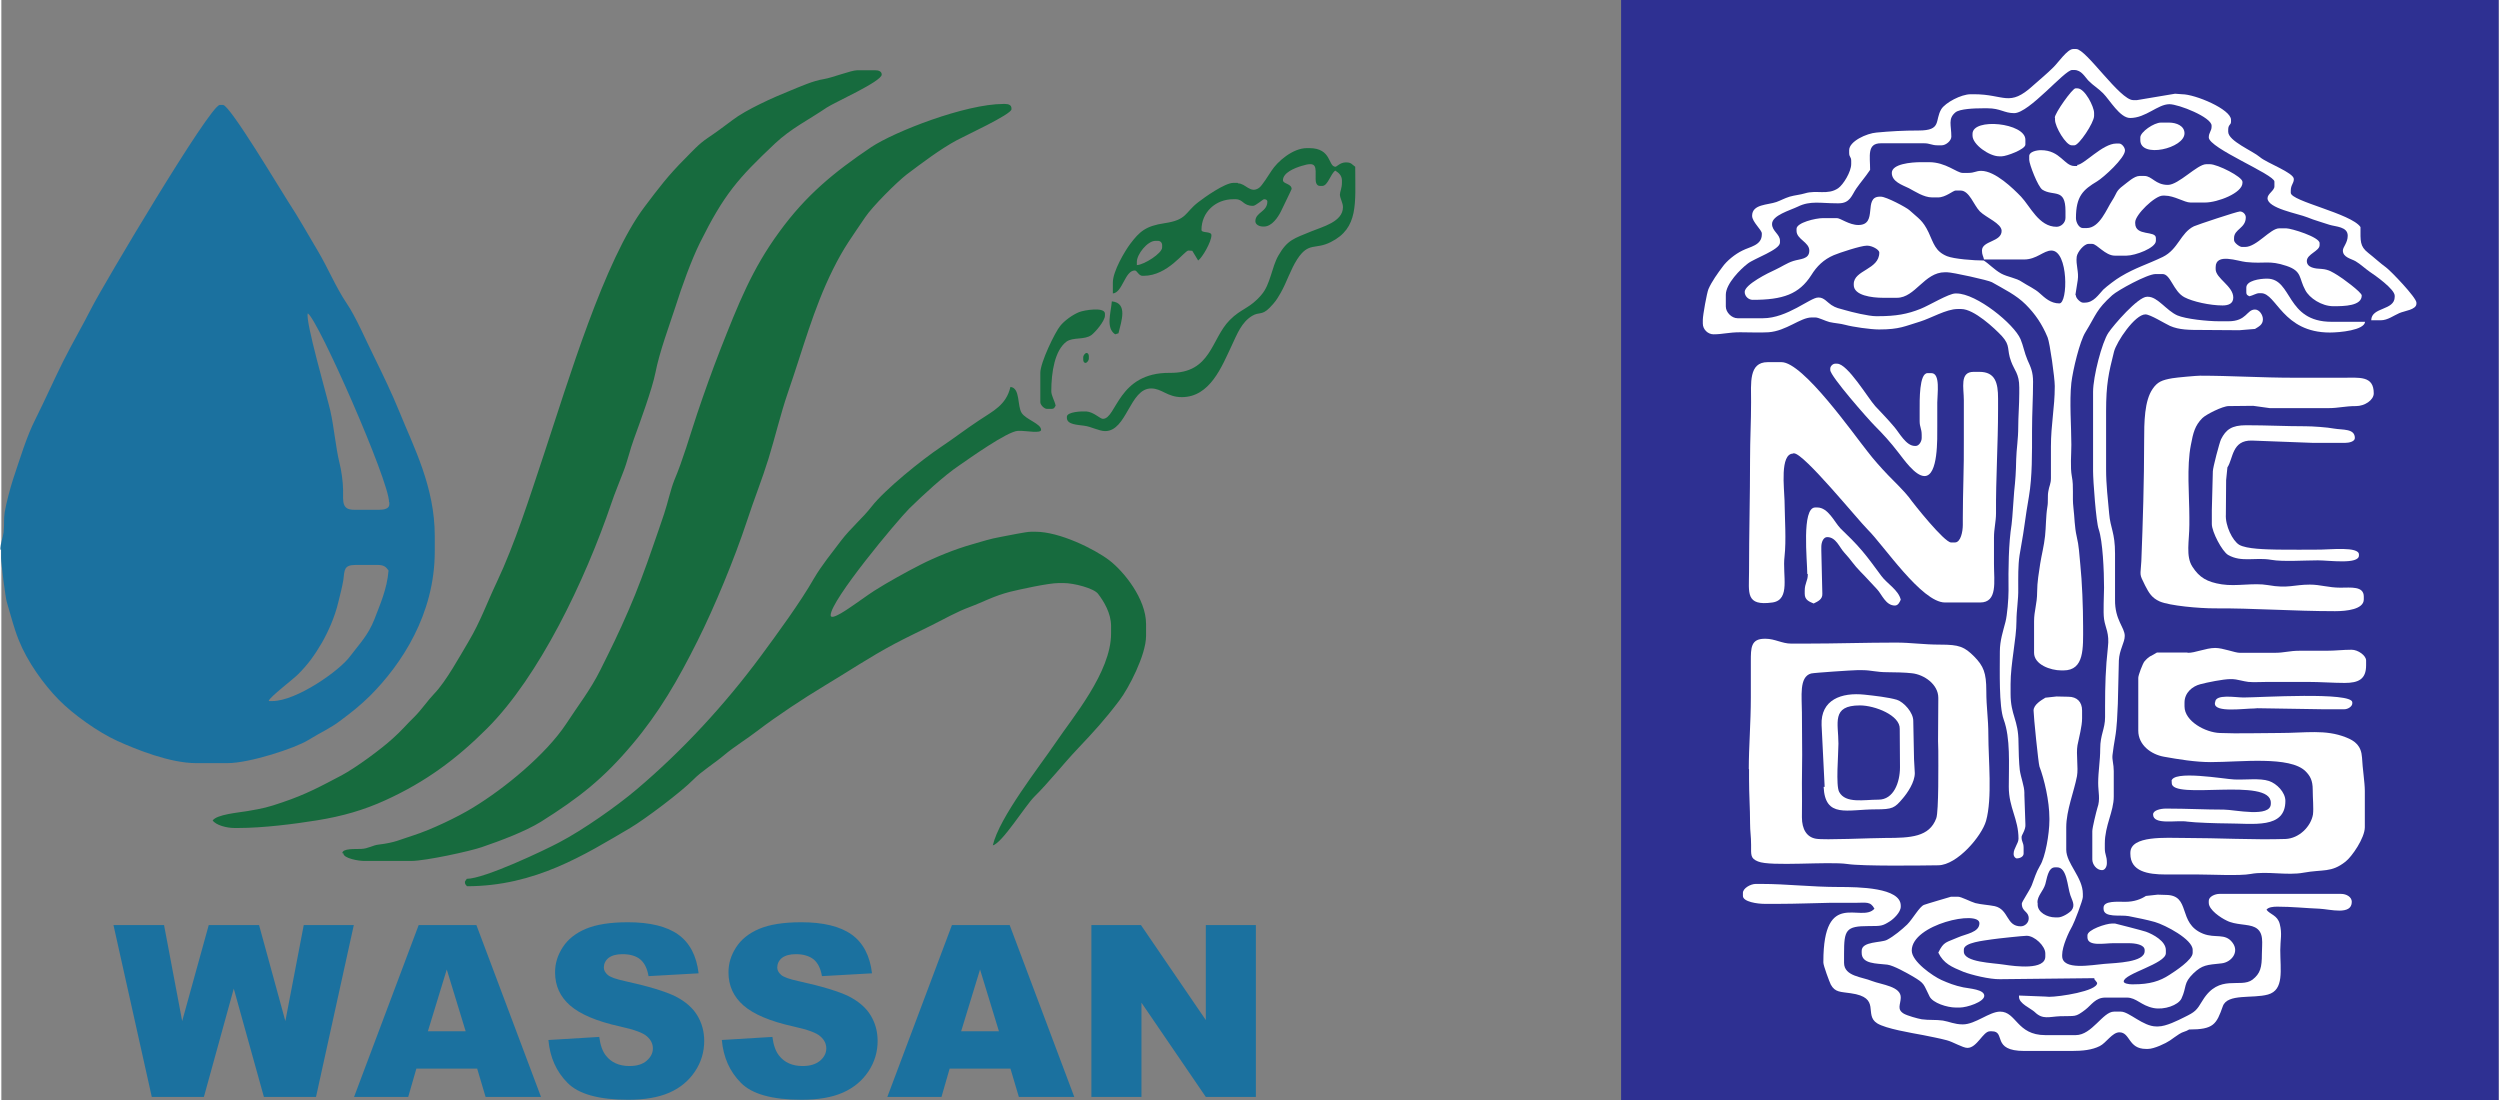
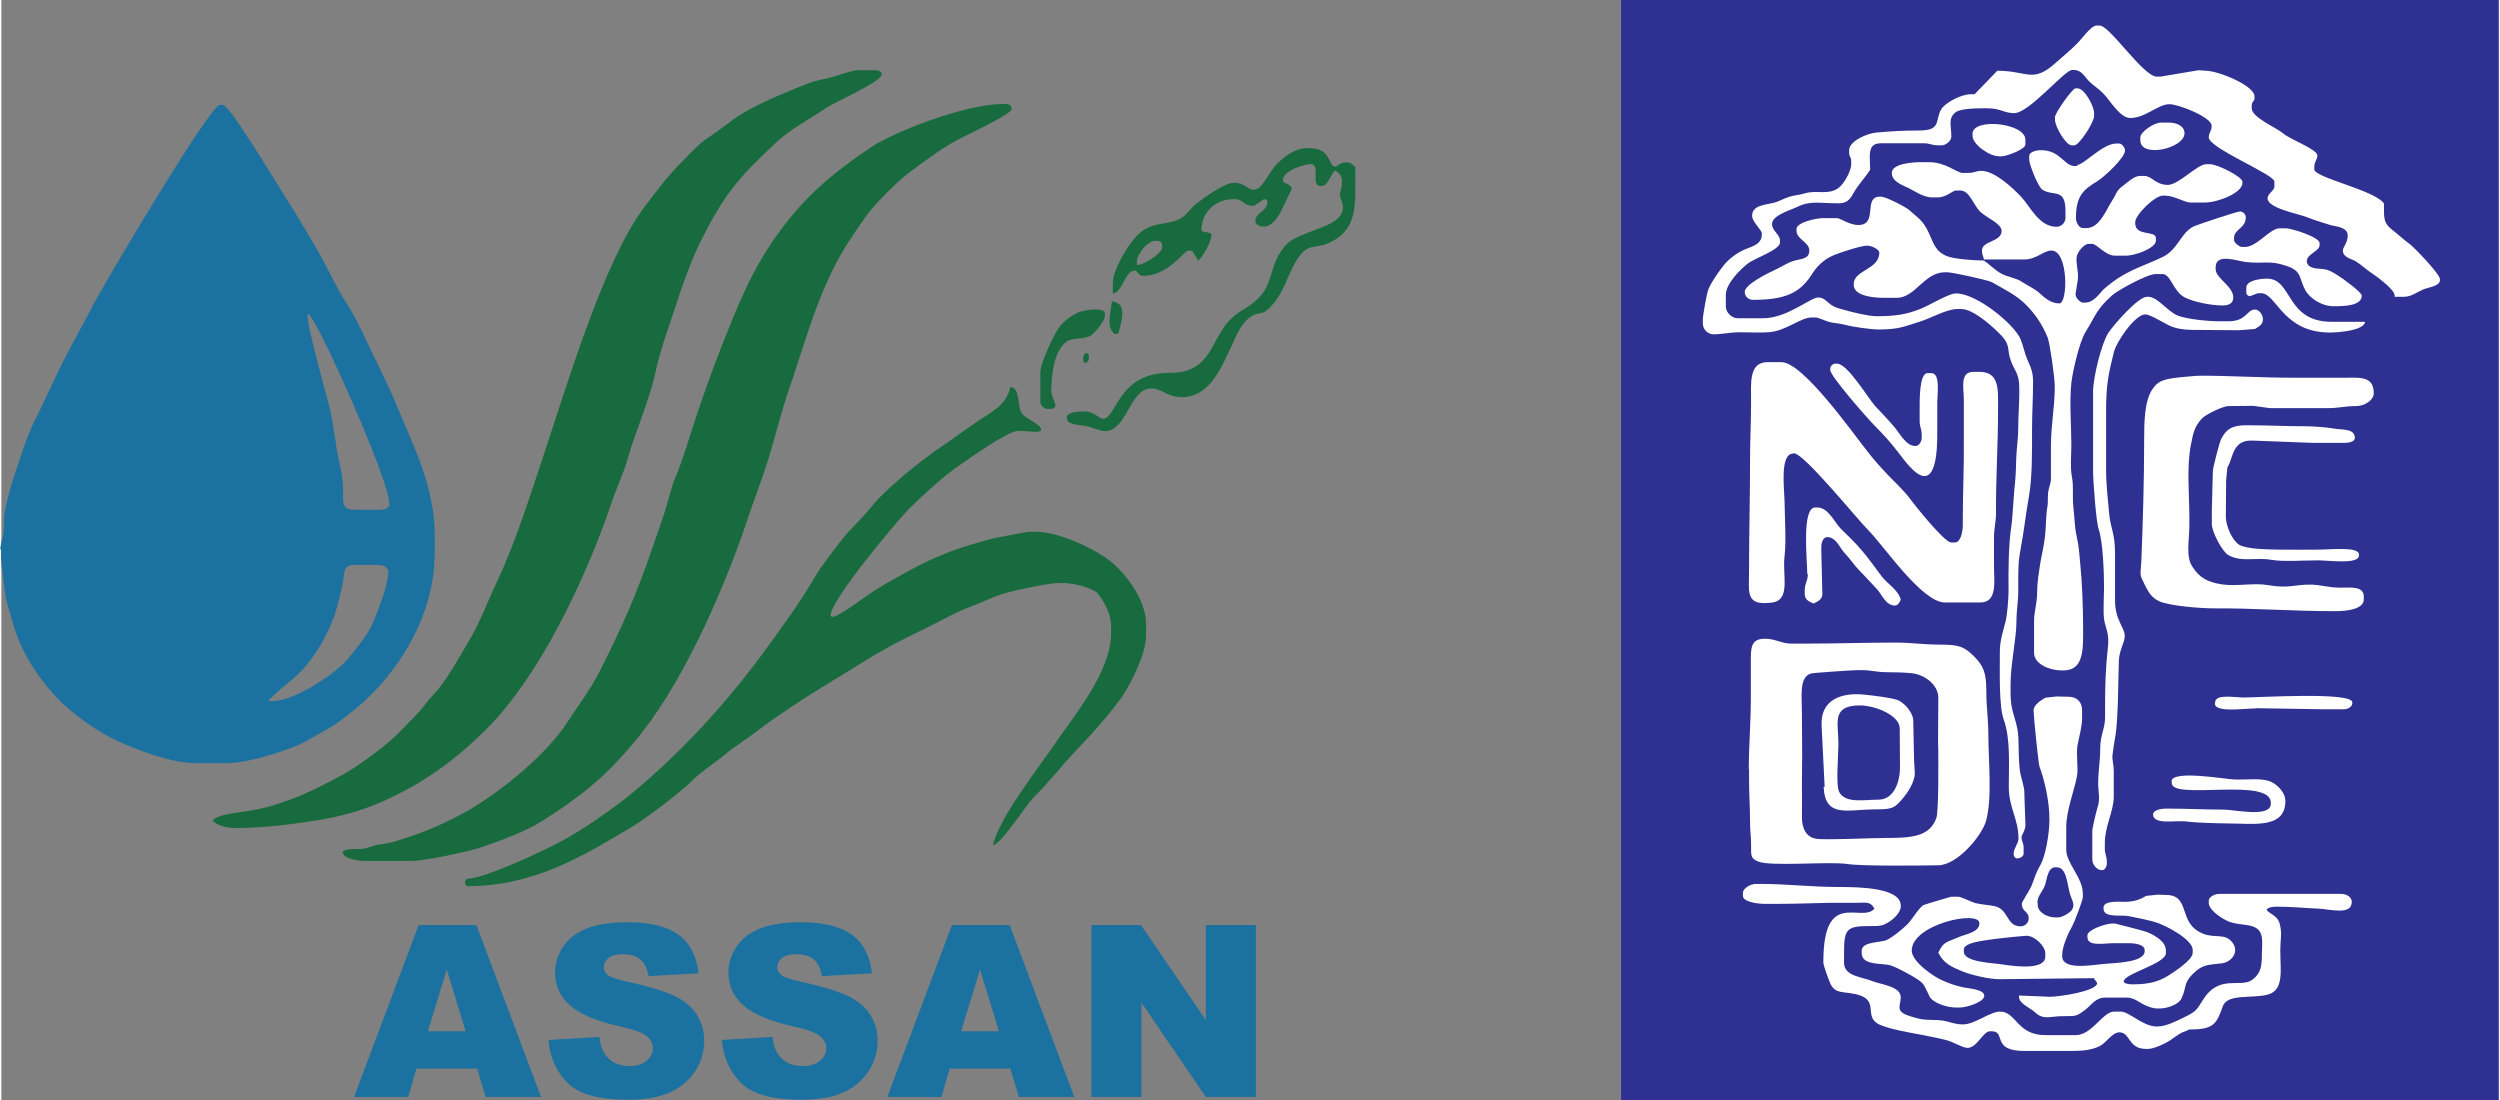
<svg xmlns="http://www.w3.org/2000/svg" xml:space="preserve" width="1in" height="0.44in" version="1.1" style="shape-rendering:geometricPrecision; text-rendering:geometricPrecision; image-rendering:optimizeQuality; fill-rule:evenodd; clip-rule:evenodd" viewBox="0 0 97.78 43.07">
  <rect x="0" y="0" width="97.78" height="43.07" fill="#808080" stroke="none" />
  <defs>
    <style type="text/css">
   
    .fil2 {fill:#176B3E}
    .fil3 {fill:#1B719F}
    .fil0 {fill:#2E3092}
    .fil1 {fill:white}
    .fil4 {fill:#1B719F;fill-rule:nonzero}
   
  </style>
  </defs>
  <g id="Layer_x0020_1">
    <g id="_113954367792">
      <g id="NCDS_x0020_Logo_x0020_CDR.cdr">
        <polygon class="fil0" points="63.42,0 97.78,0 97.78,43.07 63.42,43.07 " />
        <path class="fil1" d="M80.41 4.61l0 0.08c0,0.28 0.43,1 0.65,1l0.11 0c0.18,0 0.77,-0.89 0.77,-1.15l0 -0.12c0,-0.24 -0.36,-0.96 -0.65,-0.96l-0.08 0c-0.12,0 -0.81,0.97 -0.81,1.15z" />
        <path class="fil1" d="M77.18 5.23l0 0.08c0,0.35 0.66,0.81 1.04,0.81l0.11 0c0.17,0 0.92,-0.27 0.92,-0.46l0 -0.19c0,-0.66 -2.07,-0.87 -2.07,-0.23z" />
        <path class="fil1" d="M83.75 5.38l0 0.11c0,0.72 1.73,0.32 1.73,-0.27 0,-0.29 -0.31,-0.42 -0.61,-0.42l-0.31 0c-0.28,0 -0.81,0.37 -0.81,0.58z" />
        <path class="fil1" d="M81.29 6.5l-0.12 0c-0.4,0 -0.55,-0.62 -1.31,-0.62 -0.17,0 -0.46,0.06 -0.46,0.23l0 0.15c0,0.16 0.34,1.06 0.52,1.17 0.43,0.27 0.9,-0.08 0.9,0.83l0 0.27c0,0.19 -0.17,0.35 -0.35,0.35 -0.69,0 -1.03,-0.8 -1.39,-1.18 -0.3,-0.31 -1.01,-1.01 -1.56,-1.01 -0.21,0 -0.26,0.08 -0.5,0.08l-0.23 0c-0.22,0 -0.66,-0.42 -1.31,-0.42l-0.31 0c-0.4,0 -1.15,0.07 -1.15,0.42 0,0.34 0.4,0.47 0.67,0.6 0.23,0.12 0.58,0.36 0.91,0.36l0.23 0c0.3,0 0.59,-0.27 0.69,-0.27l0.19 0c0.35,0 0.52,0.58 0.76,0.82 0.24,0.24 0.85,0.47 0.85,0.76 0,0.44 -0.77,0.38 -0.77,0.77 0,0.17 0.05,0.21 0.08,0.35l1.57 0c0.49,0 0.76,-0.35 1.07,-0.35 0.67,0 0.65,2.07 0.31,2.07 -0.34,0 -0.57,-0.22 -0.76,-0.39 -0.19,-0.18 -0.49,-0.31 -0.7,-0.45 -0.23,-0.16 -0.56,-0.19 -0.82,-0.33 -0.28,-0.16 -0.46,-0.37 -0.68,-0.51 -0.39,0 -1.17,-0.06 -1.44,-0.17 -0.46,-0.19 -0.52,-0.5 -0.72,-0.93 -0.23,-0.48 -0.39,-0.54 -0.75,-0.87 -0.12,-0.11 -0.91,-0.53 -1.12,-0.53l-0.04 0c-0.67,0 -0.05,1.11 -0.84,1.11 -0.36,0 -0.7,-0.27 -0.84,-0.27l-0.54 0c-0.3,0 -1.04,0.18 -1.04,0.42l0 0.08c0,0.33 0.5,0.44 0.5,0.77 0,0.35 -0.35,0.32 -0.63,0.41 -0.25,0.08 -0.46,0.23 -0.7,0.34 -0.27,0.12 -1.2,0.58 -1.2,0.87 0,0.18 0.16,0.31 0.31,0.31 1.19,0 1.82,-0.22 2.3,-0.97 0.21,-0.34 0.48,-0.61 0.88,-0.78 0.21,-0.09 1.06,-0.37 1.28,-0.37l0.04 0c0.17,0 0.46,0.15 0.46,0.27 0,0.67 -1,0.68 -1,1.23l0 0.04c0,0.41 0.71,0.5 1.15,0.5l0.54 0c0.72,0 1.07,-1 1.88,-1l0.08 0c0.21,0 1.62,0.31 1.76,0.39 0.47,0.27 0.95,0.5 1.32,0.87 0.37,0.37 0.64,0.76 0.86,1.29 0.09,0.22 0.28,1.59 0.28,1.9l0 0.04c0,0.8 -0.15,1.47 -0.15,2.34 0,0.41 0,0.82 0,1.23 0,0.23 -0.07,0.31 -0.1,0.51 -0.04,0.2 0,0.41 -0.04,0.62 -0.06,0.36 -0.05,0.78 -0.09,1.14 -0.04,0.38 -0.14,0.76 -0.19,1.08 -0.05,0.33 -0.12,0.73 -0.12,1.11 0,0.47 -0.12,0.73 -0.12,1.15l0 1.23c0,0.46 0.64,0.69 1.07,0.69l0.08 0c0.83,0 0.77,-0.88 0.77,-1.73 0,-0.74 -0.04,-1.75 -0.11,-2.42 -0.04,-0.4 -0.05,-0.72 -0.14,-1.09 -0.09,-0.4 -0.08,-0.73 -0.13,-1.14 -0.05,-0.43 0.02,-0.81 -0.06,-1.21 -0.07,-0.38 -0.02,-0.84 -0.02,-1.25 0,-0.69 -0.08,-1.69 0,-2.42 0.06,-0.51 0.33,-1.63 0.55,-1.98 0.43,-0.7 0.42,-0.88 1.05,-1.45 0.21,-0.19 1.37,-0.83 1.7,-0.83l0.27 0c0.32,0 0.42,0.68 0.86,0.91 0.32,0.17 1,0.32 1.49,0.32 0.23,0 0.42,-0.07 0.42,-0.31 0,-0.45 -0.69,-0.75 -0.69,-1.11l0 -0.08c0,-0.57 0.87,-0.23 1.19,-0.2 0.75,0.08 0.89,-0.08 1.58,0.15 0.63,0.21 0.48,0.48 0.74,0.95 0.16,0.31 0.64,0.63 1.1,0.63 0.43,0 1.11,-0.01 1.11,-0.42 0,-0.13 -0.8,-0.71 -0.94,-0.79 -0.2,-0.12 -0.35,-0.23 -0.63,-0.25 -0.26,-0.01 -0.58,-0.05 -0.58,-0.31 0,-0.27 0.5,-0.39 0.5,-0.62l0 -0.08c0,-0.24 -1.11,-0.58 -1.31,-0.58l-0.27 0c-0.35,0 -0.88,0.73 -1.34,0.73l-0.12 0c-0.09,0 -0.31,-0.16 -0.31,-0.27l0 -0.08c0,-0.35 0.46,-0.38 0.46,-0.81 0,-0.12 -0.11,-0.23 -0.23,-0.23 -0.11,0 -1.67,0.52 -1.8,0.58 -0.53,0.26 -0.61,0.9 -1.22,1.2 -0.6,0.29 -1.07,0.42 -1.65,0.77 -0.19,0.11 -0.53,0.37 -0.68,0.51 -0.18,0.19 -0.38,0.51 -0.72,0.51l-0.08 0c-0.09,0 -0.27,-0.17 -0.27,-0.27l-0.02 -0.04 0.09 -0.57c0.05,-0.33 -0.08,-0.59 -0.04,-0.92 0.03,-0.19 0.29,-0.5 0.46,-0.5l0.15 0c0.18,0 0.51,0.46 0.88,0.46l0.46 0c0.34,0 1.15,-0.3 1.15,-0.58l0 -0.11c0,-0.31 -0.81,-0.05 -0.81,-0.58l0 -0.04c0,-0.29 0.77,-1.04 1.08,-1.04l0.08 0c0.37,0 0.77,0.27 1,0.27l0.58 0c0.48,0 1.46,-0.37 1.46,-0.77l0 -0.04c0,-0.2 -0.98,-0.69 -1.27,-0.69l-0.15 0c-0.35,0 -1.08,0.81 -1.5,0.81 -0.49,0 -0.62,-0.35 -0.92,-0.35l-0.19 0c-0.21,0 -0.48,0.26 -0.63,0.37 -0.31,0.23 -0.25,0.3 -0.44,0.59 -0.22,0.33 -0.49,1.08 -1,1.08l-0.15 0c-0.15,0 -0.27,-0.22 -0.27,-0.39 0,-0.86 0.28,-1.11 0.83,-1.44 0.25,-0.15 1.09,-0.91 1.09,-1.21 0,-0.11 -0.12,-0.27 -0.23,-0.27l-0.11 0c-0.54,0 -1.27,0.84 -1.54,0.84z" />
-         <path class="fil1" d="M77.26 3.69l-0.15 0c-0.38,0 -0.99,0.33 -1.15,0.58 -0.27,0.45 0.03,0.84 -0.89,0.84 -0.61,-0 -1.11,0.03 -1.65,0.08 -0.38,0.03 -1.07,0.34 -1.07,0.69l0 0.11c0,0.17 0.08,0.14 0.08,0.31l0 0.12c0,0.31 -0.31,0.81 -0.51,0.95 -0.41,0.28 -0.85,0.06 -1.3,0.2 -0.2,0.06 -0.39,0.07 -0.6,0.13 -0.22,0.07 -0.35,0.15 -0.52,0.21 -0.34,0.12 -0.95,0.08 -0.95,0.54 0,0.24 0.38,0.55 0.38,0.69l0 0.04c0,0.43 -0.47,0.48 -0.76,0.63 -0.29,0.14 -0.61,0.4 -0.78,0.64 -0.18,0.24 -0.42,0.57 -0.55,0.87 -0.06,0.14 -0.22,1.02 -0.22,1.2l0 0.15c0,0.23 0.2,0.42 0.42,0.42 0.36,0 0.59,-0.08 1.04,-0.08 0.34,0 0.78,0.02 1.11,0 0.7,-0.05 1.25,-0.58 1.69,-0.58l0.15 0c0.12,0 0.39,0.14 0.55,0.18 0.22,0.05 0.4,0.05 0.62,0.11 0.29,0.08 0.99,0.18 1.32,0.18 0.81,0 1.01,-0.13 1.61,-0.31 0.42,-0.13 1.03,-0.49 1.46,-0.49l0.15 0c0.5,0 1.31,0.76 1.59,1.06 0.35,0.39 0.18,0.51 0.36,0.99 0.13,0.36 0.32,0.48 0.32,1.02l0 0.23c0,0.45 -0.04,0.92 -0.04,1.31 0,0.5 -0.07,0.87 -0.08,1.27 -0.01,0.53 -0.03,0.8 -0.08,1.27 -0.03,0.31 -0.06,0.97 -0.1,1.28 -0.12,0.76 -0.13,1.74 -0.12,2.6 0,0.32 -0.05,0.95 -0.12,1.22 -0.09,0.35 -0.22,0.73 -0.22,1.16 0,0.75 -0.04,2.15 0.15,2.66 0.27,0.74 0.2,1.75 0.2,2.64 0,0.82 0.38,1.25 0.38,2.03 0,0.18 -0.19,0.38 -0.19,0.58l0 0.04c0,0.07 0.07,0.15 0.12,0.15 0.13,0 0.27,-0.07 0.27,-0.19l0 -0.23c0,-0.21 -0.08,-0.21 -0.08,-0.42 0,-0.08 0.17,-0.28 0.15,-0.5l-0.04 -1.15 0 -0.08c0,-0.26 -0.14,-0.6 -0.18,-0.89 -0.03,-0.23 -0.05,-0.82 -0.05,-1.07 0,-0.91 -0.31,-1.06 -0.31,-1.92l0 -0.38c0,-0.8 0.23,-1.77 0.23,-2.46 -0,-0.43 0.08,-0.84 0.07,-1.27 -0,-0.45 -0.01,-0.9 0.05,-1.3 0.06,-0.39 0.13,-0.71 0.19,-1.16 0.05,-0.39 0.12,-0.8 0.18,-1.16 0.13,-0.77 0.12,-1.69 0.12,-2.56 0,-0.72 0.04,-1.25 0.04,-1.92 -0,-0.39 -0.09,-0.57 -0.22,-0.86 -0.12,-0.28 -0.16,-0.55 -0.27,-0.81 -0.25,-0.59 -1.72,-1.79 -2.51,-1.79l-0.04 0c-0.26,0 -1.03,0.47 -1.36,0.6 -0.52,0.21 -0.97,0.29 -1.67,0.29l-0.08 0c-0.29,0 -0.95,-0.16 -1.22,-0.24 -0.21,-0.06 -0.35,-0.08 -0.53,-0.2 -0.15,-0.1 -0.29,-0.29 -0.48,-0.29l-0.04 0c-0.3,0 -1.21,0.81 -2.15,0.81l-1 0c-0.23,0 -0.46,-0.23 -0.46,-0.46l0 -0.46c0,-0.43 0.58,-1.01 0.86,-1.22 0.25,-0.2 1.26,-0.54 1.26,-0.82l0 -0.08c0,-0.25 -0.31,-0.37 -0.31,-0.65 0,-0.34 0.7,-0.53 1.01,-0.68 0.49,-0.24 0.89,-0.13 1.52,-0.13l0.08 0c0.45,0 0.51,-0.32 0.69,-0.58 0.18,-0.26 0.34,-0.43 0.54,-0.73 0,-0.54 -0.13,-1.04 0.42,-1.04l1.69 0c0.24,0 0.29,0.08 0.54,0.08l0.15 0c0.17,0 0.38,-0.18 0.38,-0.34 0,-0.45 -0.14,-0.7 0.16,-0.95 0.17,-0.14 0.75,-0.16 1.07,-0.16l0.19 0c0.5,0 0.65,0.19 1.04,0.19 0.59,0 1.97,-1.69 2.27,-1.69l0.08 0c0.29,0 0.42,0.28 0.57,0.43 0.19,0.19 0.36,0.28 0.56,0.48 0.26,0.26 0.66,0.97 1.06,0.97 0.62,0 1.08,-0.54 1.54,-0.54 0.36,0 1.65,0.51 1.65,0.84l0 0.04c0,0.17 -0.11,0.23 -0.11,0.42 0,0.42 2.57,1.45 2.57,1.73l0 0.19c0,0.16 -0.27,0.29 -0.27,0.46 0,0.4 1.19,0.6 1.56,0.75 0.29,0.12 0.57,0.19 0.86,0.29 0.25,0.08 0.72,0.07 0.72,0.43 0,0.28 -0.19,0.44 -0.19,0.58 0,0.27 0.33,0.32 0.5,0.42 0.2,0.12 0.35,0.27 0.55,0.41 0.21,0.14 0.98,0.68 0.98,0.94l0 0.04c0,0.55 -0.91,0.39 -0.92,0.92l0.38 0c0.26,0 0.51,-0.19 0.72,-0.28 0.2,-0.09 0.67,-0.13 0.67,-0.37l0 -0.04c0,-0.2 -1.01,-1.25 -1.19,-1.38 -0.21,-0.15 -0.47,-0.39 -0.7,-0.57 -0.33,-0.26 -0.3,-0.46 -0.3,-1.01 -0.36,-0.53 -2.73,-1.01 -2.73,-1.34l0 -0.08c0,-0.24 0.12,-0.28 0.12,-0.46 0,-0.25 -1.07,-0.63 -1.33,-0.86 -0.28,-0.24 -1.24,-0.63 -1.24,-0.99l0 -0.08c0,-0.21 0.11,-0.18 0.11,-0.31l0 -0.08c0,-0.41 -1.4,-1 -1.92,-1l-0.27 -0.02 -1.49 0.25 -0.15 0c-0.52,0 -1.84,-2 -2.23,-2l-0.12 0c-0.23,0 -0.59,0.54 -0.78,0.72 -0.24,0.24 -0.53,0.48 -0.79,0.71 -0.94,0.86 -1.11,0.34 -2.32,0.34z" />
+         <path class="fil1" d="M77.26 3.69l-0.15 0c-0.38,0 -0.99,0.33 -1.15,0.58 -0.27,0.45 0.03,0.84 -0.89,0.84 -0.61,-0 -1.11,0.03 -1.65,0.08 -0.38,0.03 -1.07,0.34 -1.07,0.69l0 0.11c0,0.17 0.08,0.14 0.08,0.31l0 0.12c0,0.31 -0.31,0.81 -0.51,0.95 -0.41,0.28 -0.85,0.06 -1.3,0.2 -0.2,0.06 -0.39,0.07 -0.6,0.13 -0.22,0.07 -0.35,0.15 -0.52,0.21 -0.34,0.12 -0.95,0.08 -0.95,0.54 0,0.24 0.38,0.55 0.38,0.69l0 0.04c0,0.43 -0.47,0.48 -0.76,0.63 -0.29,0.14 -0.61,0.4 -0.78,0.64 -0.18,0.24 -0.42,0.57 -0.55,0.87 -0.06,0.14 -0.22,1.02 -0.22,1.2l0 0.15c0,0.23 0.2,0.42 0.42,0.42 0.36,0 0.59,-0.08 1.04,-0.08 0.34,0 0.78,0.02 1.11,0 0.7,-0.05 1.25,-0.58 1.69,-0.58l0.15 0c0.12,0 0.39,0.14 0.55,0.18 0.22,0.05 0.4,0.05 0.62,0.11 0.29,0.08 0.99,0.18 1.32,0.18 0.81,0 1.01,-0.13 1.61,-0.31 0.42,-0.13 1.03,-0.49 1.46,-0.49l0.15 0c0.5,0 1.31,0.76 1.59,1.06 0.35,0.39 0.18,0.51 0.36,0.99 0.13,0.36 0.32,0.48 0.32,1.02l0 0.23c0,0.45 -0.04,0.92 -0.04,1.31 0,0.5 -0.07,0.87 -0.08,1.27 -0.01,0.53 -0.03,0.8 -0.08,1.27 -0.03,0.31 -0.06,0.97 -0.1,1.28 -0.12,0.76 -0.13,1.74 -0.12,2.6 0,0.32 -0.05,0.95 -0.12,1.22 -0.09,0.35 -0.22,0.73 -0.22,1.16 0,0.75 -0.04,2.15 0.15,2.66 0.27,0.74 0.2,1.75 0.2,2.64 0,0.82 0.38,1.25 0.38,2.03 0,0.18 -0.19,0.38 -0.19,0.58l0 0.04c0,0.07 0.07,0.15 0.12,0.15 0.13,0 0.27,-0.07 0.27,-0.19l0 -0.23c0,-0.21 -0.08,-0.21 -0.08,-0.42 0,-0.08 0.17,-0.28 0.15,-0.5l-0.04 -1.15 0 -0.08c0,-0.26 -0.14,-0.6 -0.18,-0.89 -0.03,-0.23 -0.05,-0.82 -0.05,-1.07 0,-0.91 -0.31,-1.06 -0.31,-1.92l0 -0.38c0,-0.8 0.23,-1.77 0.23,-2.46 -0,-0.43 0.08,-0.84 0.07,-1.27 -0,-0.45 -0.01,-0.9 0.05,-1.3 0.06,-0.39 0.13,-0.71 0.19,-1.16 0.05,-0.39 0.12,-0.8 0.18,-1.16 0.13,-0.77 0.12,-1.69 0.12,-2.56 0,-0.72 0.04,-1.25 0.04,-1.92 -0,-0.39 -0.09,-0.57 -0.22,-0.86 -0.12,-0.28 -0.16,-0.55 -0.27,-0.81 -0.25,-0.59 -1.72,-1.79 -2.51,-1.79l-0.04 0c-0.26,0 -1.03,0.47 -1.36,0.6 -0.52,0.21 -0.97,0.29 -1.67,0.29l-0.08 0c-0.29,0 -0.95,-0.16 -1.22,-0.24 -0.21,-0.06 -0.35,-0.08 -0.53,-0.2 -0.15,-0.1 -0.29,-0.29 -0.48,-0.29l-0.04 0c-0.3,0 -1.21,0.81 -2.15,0.81l-1 0c-0.23,0 -0.46,-0.23 -0.46,-0.46l0 -0.46c0,-0.43 0.58,-1.01 0.86,-1.22 0.25,-0.2 1.26,-0.54 1.26,-0.82l0 -0.08c0,-0.25 -0.31,-0.37 -0.31,-0.65 0,-0.34 0.7,-0.53 1.01,-0.68 0.49,-0.24 0.89,-0.13 1.52,-0.13l0.08 0c0.45,0 0.51,-0.32 0.69,-0.58 0.18,-0.26 0.34,-0.43 0.54,-0.73 0,-0.54 -0.13,-1.04 0.42,-1.04l1.69 0c0.24,0 0.29,0.08 0.54,0.08l0.15 0c0.17,0 0.38,-0.18 0.38,-0.34 0,-0.45 -0.14,-0.7 0.16,-0.95 0.17,-0.14 0.75,-0.16 1.07,-0.16l0.19 0c0.5,0 0.65,0.19 1.04,0.19 0.59,0 1.97,-1.69 2.27,-1.69l0.08 0c0.29,0 0.42,0.28 0.57,0.43 0.19,0.19 0.36,0.28 0.56,0.48 0.26,0.26 0.66,0.97 1.06,0.97 0.62,0 1.08,-0.54 1.54,-0.54 0.36,0 1.65,0.51 1.65,0.84l0 0.04c0,0.17 -0.11,0.23 -0.11,0.42 0,0.42 2.57,1.45 2.57,1.73l0 0.19c0,0.16 -0.27,0.29 -0.27,0.46 0,0.4 1.19,0.6 1.56,0.75 0.29,0.12 0.57,0.19 0.86,0.29 0.25,0.08 0.72,0.07 0.72,0.43 0,0.28 -0.19,0.44 -0.19,0.58 0,0.27 0.33,0.32 0.5,0.42 0.2,0.12 0.35,0.27 0.55,0.41 0.21,0.14 0.98,0.68 0.98,0.94l0 0.04l0.38 0c0.26,0 0.51,-0.19 0.72,-0.28 0.2,-0.09 0.67,-0.13 0.67,-0.37l0 -0.04c0,-0.2 -1.01,-1.25 -1.19,-1.38 -0.21,-0.15 -0.47,-0.39 -0.7,-0.57 -0.33,-0.26 -0.3,-0.46 -0.3,-1.01 -0.36,-0.53 -2.73,-1.01 -2.73,-1.34l0 -0.08c0,-0.24 0.12,-0.28 0.12,-0.46 0,-0.25 -1.07,-0.63 -1.33,-0.86 -0.28,-0.24 -1.24,-0.63 -1.24,-0.99l0 -0.08c0,-0.21 0.11,-0.18 0.11,-0.31l0 -0.08c0,-0.41 -1.4,-1 -1.92,-1l-0.27 -0.02 -1.49 0.25 -0.15 0c-0.52,0 -1.84,-2 -2.23,-2l-0.12 0c-0.23,0 -0.59,0.54 -0.78,0.72 -0.24,0.24 -0.53,0.48 -0.79,0.71 -0.94,0.86 -1.11,0.34 -2.32,0.34z" />
        <path class="fil1" d="M81.9 15.33l0 3.11c0,0.39 0.12,2.01 0.22,2.28 0.16,0.47 0.21,1.64 0.21,2.29 0,0.32 -0.04,0.94 0,1.23 0.05,0.35 0.22,0.55 0.15,1.11 -0.09,0.81 -0.11,1.49 -0.11,2.31l0 0.42c0,0.46 -0.19,0.69 -0.19,1.23 0,0.49 -0.08,0.89 -0.08,1.35 0,0.35 0.09,0.64 -0.03,0.97 -0.04,0.13 -0.2,0.78 -0.2,0.91l0 1.11c0,0.2 0.17,0.42 0.38,0.42 0.12,0 0.19,-0.14 0.19,-0.27l0 -0.04c0,-0.25 -0.08,-0.29 -0.08,-0.54l0 -0.19c0,-0.71 0.35,-1.25 0.35,-1.84l0 -1c0,-0.27 -0.07,-0.44 -0.05,-0.62 0.03,-0.25 0.06,-0.44 0.1,-0.67 0.08,-0.45 0.09,-0.94 0.11,-1.35l0.04 -1.69c0.02,-0.42 0.23,-0.7 0.23,-0.96 0,-0.34 -0.39,-0.62 -0.38,-1.42 0,-0.6 0,-1.2 0,-1.8 0,-0.84 -0.18,-0.98 -0.23,-1.57 -0.05,-0.57 -0.12,-1.12 -0.12,-1.73l0 -2.27c0,-1.08 0.1,-1.5 0.31,-2.34 0.1,-0.39 0.82,-1.46 1.23,-1.46 0.19,0 0.76,0.36 0.96,0.45 0.36,0.16 0.76,0.16 1.26,0.16l1.46 0.01 0.61 -0.05c0.14,-0.09 0.31,-0.16 0.31,-0.38 0,-0.17 -0.14,-0.38 -0.31,-0.38 -0.33,0 -0.32,0.46 -1.04,0.46l-0.35 0c-0.49,0 -1.32,-0.09 -1.65,-0.23 -0.43,-0.19 -0.77,-0.73 -1.15,-0.73l-0.04 0c-0.35,0 -1.31,1.11 -1.51,1.41 -0.25,0.37 -0.6,1.71 -0.6,2.32z" />
        <path class="fil1" d="M87.9 11.26l0 0.19c0,0.1 0.05,0.11 0.12,0.15 0.14,-0.03 0.27,-0.12 0.38,-0.12l0.08 0c0.6,0 0.84,1.54 2.69,1.54 0.39,0 1.35,-0.09 1.38,-0.42l-1.31 0c-1.81,0 -1.52,-1.69 -2.53,-1.69 -0.29,0 -0.81,0.08 -0.81,0.35z" />
        <path class="fil1" d="M86.59 18.44l-0.04 1.54 0 0.54c0,0.3 0.4,1.07 0.64,1.21 0.53,0.3 1.05,0.08 1.69,0.19 0.44,0.08 1.32,0.02 1.82,0.02 0.44,0 1.61,0.17 1.61,-0.19l0 -0.04c0,-0.32 -1.15,-0.19 -1.5,-0.19 -0.56,0 -1.13,0.01 -1.69,0 -0.44,-0.01 -1.21,-0.02 -1.5,-0.19 -0.26,-0.16 -0.55,-0.75 -0.52,-1.19l0.01 -1.34 0.05 -0.5c0.23,-0.34 0.17,-1.07 0.96,-1.05l2.38 0.09 1.27 0c0.15,0 0.38,-0.05 0.38,-0.19 0,-0.38 -0.48,-0.31 -0.82,-0.37 -0.25,-0.05 -0.84,-0.09 -1.1,-0.09 -0.82,0 -1.51,-0.04 -2.34,-0.04 -0.56,0 -0.79,0.17 -0.98,0.55 -0.06,0.12 -0.32,1.11 -0.32,1.25z" />
        <path class="fil1" d="M71.61 14.41l0 0.08c0,0.24 1.49,1.93 1.74,2.18 0.34,0.34 0.62,0.65 0.92,1.04 0.2,0.25 0.66,0.93 1.03,0.93 0.54,0 0.5,-1.46 0.5,-1.96l0 -0.92c0,-0.33 0.13,-1.15 -0.23,-1.15l-0.15 0c-0.33,0 -0.31,1.06 -0.31,1.46l0 0.42c0,0.24 0.08,0.29 0.08,0.54l0 0.12c0,0.14 -0.11,0.31 -0.23,0.31l-0.04 0c-0.34,0 -0.61,-0.52 -0.8,-0.74 -0.27,-0.32 -0.48,-0.53 -0.75,-0.82 -0.28,-0.31 -1.08,-1.66 -1.49,-1.66l-0.08 0c-0.09,0 -0.19,0.1 -0.19,0.19z" />
        <path class="fil1" d="M70.15 17.75l0.04 0c0.39,0 2.48,2.58 2.89,2.99 0.61,0.6 2.11,2.85 3.02,2.85l1.38 0c0.69,0 0.54,-0.82 0.54,-1.5 0,-0.34 0,-0.69 0,-1.04 -0,-0.36 0.08,-0.62 0.08,-0.96 -0.01,-1.35 0.08,-2.68 0.08,-4.07l0 -0.42c0,-0.61 -0.11,-1.04 -0.73,-1.04l-0.23 0c-0.55,0 -0.38,0.62 -0.38,1.11 0,0.53 -0,1.03 -0,1.54 0.01,1.11 -0.04,2.05 -0.04,3.07l0 0.27c0,0.26 -0.08,0.69 -0.31,0.69l-0.15 0c-0.26,0 -1.46,-1.5 -1.65,-1.77 -0.15,-0.2 -0.61,-0.66 -0.82,-0.87 -0.26,-0.27 -0.58,-0.63 -0.8,-0.92 -0.54,-0.67 -2.52,-3.5 -3.37,-3.5l-0.54 0c-0.75,0 -0.65,0.82 -0.65,1.57 0,0.79 -0.04,1.44 -0.04,2.23 0,1.52 -0.04,2.86 -0.04,4.42 0,0.81 -0.15,1.34 0.92,1.19 0.72,-0.11 0.38,-1.07 0.47,-1.8 0.07,-0.63 0.01,-1.48 -0,-2.19 -0.01,-0.47 -0.19,-1.84 0.34,-1.84z" />
        <path class="fil1" d="M70.73 22.47l0 0.04c0,0.23 -0.12,0.33 -0.12,0.62l0 0.12c0,0.25 0.19,0.31 0.35,0.38 0.16,-0.08 0.35,-0.16 0.34,-0.38l-0.04 -1.69 0 -0.15c0,-0.18 0.08,-0.38 0.23,-0.38 0.35,0 0.48,0.41 0.68,0.62 0.22,0.23 0.37,0.48 0.62,0.73 0.23,0.23 0.43,0.46 0.65,0.69 0.19,0.2 0.34,0.64 0.7,0.64 0.13,0 0.19,-0.14 0.23,-0.23 -0.09,-0.38 -0.54,-0.63 -0.76,-0.93 -0.23,-0.31 -0.51,-0.7 -0.75,-0.98 -0.26,-0.31 -0.56,-0.6 -0.85,-0.88 -0.24,-0.25 -0.48,-0.82 -0.91,-0.82l-0.08 0c-0.54,0 -0.31,2.08 -0.31,2.61z" />
        <path class="fil1" d="M91.35 23.93l0.04 0c0.43,0 1.11,-0.07 1.11,-0.46l0 -0.11c0,-0.42 -0.5,-0.35 -0.92,-0.35 -0.46,0 -0.78,-0.12 -1.19,-0.12 -0.63,0 -0.85,0.16 -1.64,0.02 -0.57,-0.1 -1.23,0.06 -1.81,-0.03 -0.58,-0.09 -0.88,-0.27 -1.15,-0.69 -0.27,-0.41 -0.12,-1.01 -0.12,-1.64l0 -0.31c0,-0.84 -0.11,-1.96 0.06,-2.82 0.09,-0.48 0.16,-0.76 0.45,-1.05 0.14,-0.14 0.79,-0.47 1.03,-0.47l0.96 -0.01 0.65 0.09 2.3 0c0.4,0 0.63,-0.08 1.08,-0.08 0.33,0 0.69,-0.23 0.69,-0.5 0,-0.7 -0.56,-0.61 -1.23,-0.61l-1.88 0c-1.29,0 -2.49,-0.08 -3.69,-0.08 -0.14,0 -0.92,0.07 -1.09,0.1 -0.4,0.07 -0.58,0.14 -0.77,0.42 -0.32,0.47 -0.33,1.28 -0.33,2.05 0,1.52 -0.05,3.18 -0.11,4.69 -0.03,0.6 -0.1,0.46 0.15,0.96 0.15,0.29 0.26,0.48 0.57,0.62 0.4,0.17 1.54,0.27 2.15,0.27 1.5,-0.01 3.09,0.11 4.68,0.11z" />
        <path class="fil1" d="M72.77 27.62c0.59,0 1.58,0.39 1.56,0.92l0.01 1.5c-0,0.6 -0.25,1.27 -0.84,1.27 -0.58,0 -1.29,0.16 -1.54,-0.3 -0.14,-0.25 -0.03,-1.47 -0.03,-1.89 0,-0.81 -0.29,-1.5 0.84,-1.5zm2.09 0.62c0.01,-0.34 -0.37,-0.75 -0.64,-0.84 -0.34,-0.1 -0.89,-0.16 -1.26,-0.2 -0.92,-0.1 -1.73,0.2 -1.69,1.19l0.12 2.42 -0.04 0c0.06,1.24 0.92,0.88 2.04,0.88 0.66,0 0.74,-0.05 1.06,-0.43 0.18,-0.21 0.47,-0.63 0.47,-0.99l-0.03 -0.54 -0.03 -1.5z" />
        <path class="fil1" d="M86.67 27.51l0 0.04c0,0.36 1.14,0.19 1.54,0.19l0.12 -0.01 2.53 0.04 0.88 0c0.14,0 0.31,-0.11 0.31,-0.23l0 -0.04c0,-0.42 -3.65,-0.19 -4.26,-0.19 -0.32,0 -1.11,-0.15 -1.11,0.19z" />
        <path class="fil1" d="M84.98 30.58l0 0.08c0,0.69 3.88,-0.25 3.88,0.77l0 0.04c0,0.56 -1.42,0.23 -1.84,0.23 -0.75,0 -1.44,-0.04 -2.23,-0.04l-0.04 0c-0.19,0 -0.5,0.06 -0.5,0.23 0,0.43 0.93,0.21 1.34,0.28 0.28,0.04 1.22,0.07 1.54,0.07 1.04,0 2.3,0.23 2.3,-0.88 0,-0.34 -0.34,-0.68 -0.64,-0.78 -0.36,-0.12 -0.91,-0.04 -1.36,-0.06 -0.36,-0.01 -2.46,-0.39 -2.46,0.08z" />
        <path class="fil1" d="M70.5 27.89c0,-0.61 -0.12,-1.39 0.36,-1.52 0.12,-0.03 1.64,-0.13 1.79,-0.13l0.23 0c0.32,0 0.54,0.08 0.96,0.08 0.21,-0 0.73,0.01 0.96,0.04 0.49,0.05 1.04,0.44 1.04,0.96l0 0.11 -0.01 1.58 0.01 0.38c0,0.51 0.02,2.38 -0.08,2.65 -0.27,0.73 -0.99,0.77 -1.99,0.77 -0.55,0 -2.39,0.09 -2.72,0.03 -0.36,-0.06 -0.55,-0.37 -0.55,-0.84 0.01,-0.45 0,-0.82 0,-1.3l0 -0.04 0.01 -1.11 -0.01 -1.65zm-2.07 2.23l0 0.38c0,0.63 0.04,1.13 0.04,1.73 -0,0.33 0.04,0.51 0.04,0.85 -0,0.4 -0.03,0.53 0.27,0.65 0.49,0.21 2.75,-0.01 3.5,0.1 0.59,0.09 2.89,0.06 3.56,0.05 0.74,-0.01 1.7,-1.14 1.87,-1.74 0.25,-0.89 0.09,-2.4 0.09,-3.36 0,-0.67 -0.08,-1.06 -0.08,-1.73 0,-0.71 -0.11,-0.97 -0.47,-1.34 -0.39,-0.39 -0.59,-0.47 -1.33,-0.47 -0.67,0 -1.14,-0.08 -1.73,-0.08 -1.22,0 -2.33,0.04 -3.57,0.04l-0.54 0c-0.36,0 -0.64,-0.19 -1,-0.19l-0.04 0c-0.54,0 -0.54,0.36 -0.54,0.88l0 1.42c0,0.99 -0.08,1.92 -0.08,2.8z" />
-         <path class="fil1" d="M85.59 25.55l-1.19 0c-0.23,0.15 -0.28,0.11 -0.49,0.35 -0.06,0.07 -0.24,0.53 -0.24,0.64l0 2.07c0,0.56 0.5,0.93 1.01,1.02 0.56,0.1 1.22,0.21 1.83,0.21 1.16,-0 3.1,-0.25 3.71,0.36 0.18,0.18 0.28,0.36 0.28,0.72 -0,0.34 0.04,0.72 0.01,0.97 -0.08,0.47 -0.54,0.94 -1.08,0.96 -1.24,0.04 -2.63,-0.04 -3.96,-0.04 -0.7,0 -2.11,-0.11 -2.11,0.58l0 0.04c0,0.69 0.68,0.81 1.38,0.81l1.27 0c0.49,0 1.65,0.06 2.06,-0.02 0.65,-0.12 1.42,0.07 2.07,-0.05 0.77,-0.14 1.08,0.01 1.64,-0.43 0.25,-0.19 0.76,-0.93 0.76,-1.35l0 -1.42c0,-0.33 -0.09,-0.88 -0.11,-1.31 -0.03,-0.46 -0.27,-0.65 -0.63,-0.79 -0.81,-0.32 -1.57,-0.17 -2.6,-0.17 -0.76,0 -1.63,0.03 -2.34,0 -0.56,-0.02 -1.38,-0.46 -1.38,-1.04l0 -0.15c0,-0.39 0.31,-0.64 0.62,-0.72 0.26,-0.07 0.9,-0.2 1.18,-0.2l0.08 0c0.14,0 0.44,0.09 0.62,0.11 0.2,0.02 0.55,0 0.77,0l1.54 0c0.5,0 1.02,0.04 1.46,0.04 0.55,-0 0.84,-0.15 0.84,-0.69l0 -0.19c0,-0.19 -0.31,-0.42 -0.57,-0.42 -0.35,-0 -0.61,0.04 -1,0.04l-1.04 0c-0.4,-0 -0.59,0.08 -0.96,0.08l-1.38 0c-0.19,0 -0.65,-0.19 -0.96,-0.19 -0.36,0 -0.8,0.2 -1.07,0.19z" />
        <path class="fil1" d="M76.84 37.18c0,-0.28 0.79,-0.35 1.1,-0.4 0.19,-0.03 1.23,-0.14 1.36,-0.14 0.31,0 0.73,0.4 0.73,0.69l0 0.12c0,0.54 -1.16,0.39 -1.62,0.32 -0.43,-0.07 -1.57,-0.09 -1.57,-0.51l0 -0.08zm2.88 -1.84c0,-0.27 0.23,-0.45 0.31,-0.72 0.06,-0.19 0.1,-0.66 0.38,-0.66l0.08 0c0.39,0 0.4,0.73 0.52,1.09 0.07,0.21 0.2,0.39 0.05,0.59 -0.08,0.1 -0.36,0.28 -0.53,0.28l-0.11 0c-0.32,0 -0.69,-0.2 -0.69,-0.5l0 -0.08zm0.31 -8.02c-0.15,0.09 -0.46,0.27 -0.46,0.5 0,0.21 0.19,2.08 0.23,2.19 0.19,0.5 0.39,1.35 0.39,2.03l0 0.08c0,0.53 -0.16,1.45 -0.37,1.78 -0.16,0.27 -0.21,0.48 -0.32,0.76 -0.08,0.2 -0.39,0.65 -0.39,0.72 0,0.33 0.27,0.29 0.27,0.58 0,0.18 -0.16,0.31 -0.31,0.31 -0.58,0 -0.46,-0.66 -1.02,-0.79 -0.25,-0.05 -0.52,-0.06 -0.76,-0.12 -0.18,-0.05 -0.55,-0.25 -0.68,-0.25l-0.27 0c0,0 -0.99,0.29 -1.06,0.32 -0.18,0.07 -0.44,0.55 -0.66,0.77 -0.21,0.2 -0.52,0.46 -0.79,0.6 -0.23,0.12 -0.99,0.05 -0.99,0.43l0 0.08c0,0.44 0.58,0.41 1,0.46 0.25,0.03 0.79,0.34 1,0.46 0.49,0.29 0.41,0.3 0.66,0.79 0.13,0.25 0.68,0.43 1.03,0.43l0.15 0c0.28,0 0.96,-0.22 0.96,-0.46 0,-0.25 -0.57,-0.28 -0.82,-0.33 -0.34,-0.07 -0.59,-0.17 -0.86,-0.29 -0.33,-0.15 -1.16,-0.72 -1.16,-1.15 0,-1.03 2.65,-1.6 2.65,-1.07 0,0.36 -0.54,0.42 -0.83,0.55 -0.47,0.21 -0.56,0.15 -0.78,0.6 0.21,0.43 0.52,0.56 0.98,0.75 0.31,0.12 1.03,0.3 1.44,0.29l3.69 -0.04 0 0.04c0.03,0.04 0.11,0.13 0.11,0.15 0,0.32 -1.48,0.54 -1.88,0.54l-0.15 -0.01 -1.03 -0.04 -0 0.05c0,0.27 0.45,0.44 0.62,0.6 0.31,0.3 0.55,0.18 0.99,0.16 0.62,-0.02 0.58,0.05 0.98,-0.25 0.25,-0.19 0.4,-0.48 0.79,-0.48l0.84 0c0.38,0 0.55,0.31 1.05,0.41 0.42,0.08 0.96,-0.11 1.09,-0.37 0.22,-0.47 0.06,-0.59 0.47,-0.99 0.35,-0.33 0.52,-0.33 1.1,-0.39 0.38,-0.04 0.71,-0.44 0.43,-0.81 -0.29,-0.39 -0.67,-0.16 -1.15,-0.35 -1.03,-0.41 -0.45,-1.52 -1.47,-1.52l-0.31 -0.01 -0.46 0.05c-0.2,0.13 -0.46,0.23 -0.81,0.23 -0.3,-0 -0.85,-0.05 -0.85,0.23l0 0.04c0,0.37 0.66,0.23 0.98,0.29 0.35,0.07 0.71,0.14 1.03,0.23 0.41,0.12 1.48,0.68 1.48,1.09l0 0.12c0,0.27 -0.69,0.72 -0.91,0.86 -0.38,0.25 -0.78,0.37 -1.4,0.37l-0.08 0c-0.1,0 -0.31,-0.03 -0.31,-0.11 0,-0.31 1.65,-0.69 1.65,-1.11l0 -0.12c0,-0.35 -0.5,-0.62 -0.78,-0.72 -0.11,-0.04 -1.2,-0.32 -1.21,-0.32l-0.12 0c-0.23,0 -0.96,0.24 -0.96,0.46l0 0.08c0,0.37 0.67,0.23 1,0.23l0.62 0c0.24,0 0.62,0.05 0.62,0.27l0 0.04c0,0.44 -1.11,0.46 -1.58,0.5 -0.49,0.04 -1.65,0.27 -1.65,-0.31l0 -0.04c0,-0.34 0.26,-0.9 0.4,-1.14 0.07,-0.12 0.41,-1 0.41,-1.13l0 -0.12c0,-0.65 -0.65,-1.19 -0.65,-1.73l0 -0.88c0,-0.66 0.31,-1.41 0.42,-2 0.06,-0.33 -0.04,-0.86 0.02,-1.21 0.06,-0.31 0.18,-0.74 0.18,-1.05l0 -0.31c0,-0.34 -0.2,-0.54 -0.54,-0.54l-0.46 -0.01 -0.46 0.05z" />
        <path class="fil1" d="M72.15 37.34c0,-0.93 0.07,-1.08 0.96,-1.08 0.5,0 0.54,-0 0.84,-0.19 0.14,-0.09 0.42,-0.35 0.42,-0.57l0 -0.04c0,-0.71 -1.65,-0.73 -2.42,-0.73 -1.09,0 -2.04,-0.12 -3.03,-0.12l-0.23 0c-0.2,0 -0.5,0.17 -0.5,0.35l0 0.12c0,0.23 0.57,0.31 0.84,0.31l0.58 0c0.66,0 1.36,-0.03 1.96,-0.04 0.33,-0 0.67,0 1,0 0.44,0 0.61,-0.07 0.77,0.23 -0.51,0.58 -2,-0.81 -2,2.07l0 0.04c0,0.12 0.24,0.76 0.29,0.86 0.17,0.31 0.38,0.28 0.78,0.34 1.22,0.17 0.49,0.84 1.04,1.18 0.34,0.21 1.32,0.37 1.8,0.46 0.29,0.06 0.62,0.12 0.92,0.2 0.24,0.06 0.63,0.3 0.81,0.3 0.38,0 0.61,-0.65 0.88,-0.65l0.08 0c0.56,0 -0.04,0.77 1.27,0.77l1.84 0c0.45,0 0.81,-0.04 1.11,-0.19 0.25,-0.12 0.49,-0.54 0.77,-0.54 0.43,0 0.34,0.65 1.04,0.65l0.08 0c0.24,0 0.7,-0.22 0.86,-0.33 0.13,-0.09 0.22,-0.16 0.36,-0.25 0.15,-0.1 0.25,-0.09 0.39,-0.18 0.96,0 1.07,-0.2 1.32,-0.91 0.18,-0.51 1.17,-0.29 1.77,-0.46 0.64,-0.18 0.48,-0.96 0.48,-1.74 0,-0.4 0.08,-0.63 -0.02,-1.02 -0.09,-0.35 -0.38,-0.37 -0.52,-0.56 0.07,-0.1 0.26,-0.12 0.42,-0.12 0.58,0 1.12,0.06 1.65,0.08 0.42,0.02 1.27,0.27 1.27,-0.27 0,-0.19 -0.21,-0.31 -0.42,-0.31l-4.76 0c-0.18,0 -0.42,0.11 -0.42,0.27l0 0.08c0,0.28 0.48,0.59 0.69,0.69 0.36,0.19 0.85,0.13 1.12,0.27 0.37,0.19 0.27,0.62 0.27,1.04 0,0.53 -0.06,0.77 -0.37,1.01 -0.47,0.35 -1.3,-0.25 -1.95,0.81 -0.24,0.4 -0.29,0.45 -0.72,0.66 -0.24,0.12 -0.71,0.36 -1.02,0.36l-0.08 0c-0.51,0 -1.06,-0.58 -1.38,-0.58l-0.27 0c-0.44,0 -0.86,0.92 -1.5,0.92l-1.19 0c-1.12,0 -1.13,-0.92 -1.77,-0.92 -0.42,0 -0.97,0.5 -1.46,0.5 -0.33,0 -0.53,-0.11 -0.78,-0.15 -0.26,-0.04 -0.55,-0.01 -0.83,-0.05 -0.17,-0.03 -0.56,-0.14 -0.7,-0.22 -0.28,-0.17 -0.13,-0.35 -0.12,-0.62 0.02,-0.45 -0.74,-0.51 -1.13,-0.66 -0.38,-0.16 -1.09,-0.18 -1.09,-0.71l0 -0.35z" />
      </g>
      <g id="WASSAN_x0020_Logo_x0020_CDR.cdr">
        <path class="fil2" d="M13.39 33.41c0,0.2 0.6,0.3 0.81,0.3l1.85 0c0.55,0 2.3,-0.38 2.76,-0.54 0.76,-0.26 1.69,-0.61 2.31,-0.99 1.51,-0.95 2.45,-1.69 3.58,-3.03 1.05,-1.24 1.79,-2.52 2.56,-4.06 0.67,-1.34 1.44,-3.2 1.93,-4.68 0.27,-0.83 0.6,-1.65 0.85,-2.46 0.25,-0.81 0.47,-1.74 0.75,-2.56 0.6,-1.73 1,-3.29 1.77,-4.84 0.43,-0.87 0.75,-1.28 1.26,-2.04 0.28,-0.42 1.23,-1.37 1.63,-1.68 0.6,-0.45 1.31,-0.99 1.96,-1.34 0.27,-0.15 2.14,-1.01 2.14,-1.21l0 -0.04c0,-0.13 -0.12,-0.17 -0.26,-0.17l-0.05 0c-1.49,0 -4.26,1.08 -5.18,1.69 -1.47,0.99 -2.56,1.89 -3.6,3.32 -1.07,1.46 -1.6,2.81 -2.31,4.61 -0.32,0.82 -0.62,1.66 -0.91,2.52 -0.29,0.87 -0.55,1.79 -0.89,2.59 -0.15,0.38 -0.26,0.9 -0.4,1.32 -0.15,0.44 -0.28,0.83 -0.44,1.28 -0.27,0.79 -0.62,1.74 -0.95,2.49 -0.37,0.86 -0.7,1.53 -1.1,2.33 -0.39,0.79 -0.89,1.42 -1.35,2.13 -0.79,1.19 -2.39,2.51 -3.64,3.27 -0.6,0.37 -1.65,0.87 -2.34,1.09 -0.54,0.17 -0.7,0.28 -1.36,0.36 -0.22,0.02 -0.4,0.16 -0.69,0.17 -0.22,0.01 -0.73,-0.03 -0.73,0.17zm30.22 -20.32l0.13 -0.04c0.11,-0.46 0.38,-1.19 -0.26,-1.25 -0.04,0.47 -0.24,1.04 0.13,1.29zm-1.25 0.9l0 0.09c0,0.07 0.03,0.13 0.09,0.13 0.05,0 0.13,-0.09 0.13,-0.17l0 -0.09c0,-0.07 -0.03,-0.13 -0.09,-0.13 -0.05,0 -0.13,0.09 -0.13,0.17zm2.1 -3.74c0,-0.29 0.41,-0.82 0.73,-0.82l0.09 0c0.1,0 0.17,0.07 0.17,0.17l0 0.09c0,0.23 -0.71,0.68 -0.99,0.69l0 -0.13zm3.95 -3.09l-0.17 0c-0.34,0 -1.15,0.58 -1.38,0.76 -0.53,0.41 -0.43,0.69 -1.32,0.82 -0.73,0.11 -0.97,0.32 -1.34,0.81 -0.21,0.28 -0.68,1.07 -0.68,1.51l0 0.43c0.38,-0.03 0.47,-0.9 0.86,-0.9 0.09,0 0.15,0.21 0.3,0.21l0.04 0c0.96,0 1.6,-0.99 1.76,-0.99l0.15 0.01 0.23 0.38c0.16,-0.11 0.52,-0.73 0.52,-0.99 0,-0.17 -0.39,-0.07 -0.39,-0.21 0,-0.69 0.55,-1.2 1.25,-1.2l0.08 0c0.31,0 0.29,0.26 0.69,0.26 0.1,0 0.39,-0.26 0.43,-0.26 0.07,0 0.13,0.03 0.13,0.09 0,0.41 -0.47,0.42 -0.47,0.77 0,0.14 0.16,0.21 0.3,0.21l0.04 0c0.3,0 0.54,-0.35 0.66,-0.59 0.05,-0.11 0.42,-0.86 0.42,-0.88 0,-0.21 -0.34,-0.2 -0.34,-0.34 0,-0.3 0.46,-0.48 0.72,-0.56 0.63,-0.2 0.56,0.03 0.56,0.52 0,0.13 0.04,0.26 0.17,0.26l0.09 0c0.22,0 0.32,-0.47 0.51,-0.6 0.12,0.08 0.26,0.18 0.26,0.39l0 0.09c0,0.21 -0.08,0.35 -0.08,0.47 0.01,0.14 0.12,0.32 0.12,0.48 0,0.58 -0.81,0.77 -1.24,0.95 -0.67,0.28 -0.93,0.32 -1.29,0.95 -0.26,0.45 -0.31,1.13 -0.66,1.53 -0.45,0.54 -0.8,0.54 -1.24,0.99 -0.74,0.74 -0.72,2.09 -2.35,2.07 -2.04,-0.02 -2.08,1.8 -2.62,1.8 -0.11,0 -0.36,-0.27 -0.65,-0.29 -0.16,-0.01 -0.76,0.01 -0.76,0.21l0 0.04c0,0.27 0.42,0.27 0.68,0.31 0.26,0.03 0.58,0.21 0.82,0.21 0.85,0 0.96,-1.67 1.8,-1.67 0.42,0 0.63,0.34 1.2,0.34 1.11,0 1.57,-1.21 1.95,-2.01 0.22,-0.47 0.39,-0.92 0.8,-1.17 0.28,-0.17 0.38,-0.01 0.68,-0.31 0.24,-0.25 0.27,-0.3 0.44,-0.59 0.23,-0.4 0.39,-0.92 0.65,-1.32 0.45,-0.69 0.7,-0.36 1.31,-0.67 1.1,-0.55 0.96,-1.51 0.96,-2.95 -0.12,-0.08 -0.15,-0.17 -0.34,-0.17l-0.04 0c-0.2,0 -0.35,0.17 -0.39,0.17 -0.3,0 -0.14,-0.73 -1.03,-0.73l-0.09 0c-0.56,0 -1.16,0.53 -1.39,0.89 -0.11,0.16 -0.36,0.58 -0.49,0.67 -0.34,0.23 -0.52,-0.18 -0.82,-0.18zm-7.73 7.43l0 1.16c0,0.1 0.15,0.26 0.26,0.26l0.17 0c0.12,0 0.13,-0.06 0.17,-0.13 -0.04,-0.19 -0.17,-0.39 -0.17,-0.56 0,-0.76 0.14,-1.6 0.59,-1.94 0.26,-0.19 0.7,-0.06 0.98,-0.26 0.14,-0.1 0.53,-0.55 0.53,-0.76l0 -0.08c0,-0.27 -0.81,-0.14 -1.01,-0.06 -0.27,0.11 -0.58,0.34 -0.74,0.54 -0.2,0.24 -0.78,1.43 -0.78,1.84zm-22.45 19.81c-0.02,0.03 -0.08,0.11 -0.08,0.13 0,0.1 0.03,0.1 0.08,0.17 2.67,0 4.62,-1.24 6.39,-2.28 0.59,-0.35 2.01,-1.42 2.48,-1.9 0.31,-0.32 0.86,-0.66 1.22,-0.97 0.37,-0.31 0.89,-0.63 1.29,-0.94 0.76,-0.58 1.79,-1.26 2.62,-1.76 0.92,-0.55 1.78,-1.13 2.74,-1.64 0.49,-0.26 0.96,-0.48 1.46,-0.73 0.48,-0.24 0.99,-0.53 1.48,-0.71 0.54,-0.2 0.93,-0.43 1.59,-0.6 0.37,-0.09 1.5,-0.34 1.89,-0.34l0.21 0c0.39,0 1.17,0.2 1.34,0.42 0.23,0.3 0.51,0.76 0.51,1.26l0 0.3c0,1.51 -1.51,3.29 -2.17,4.27 -0.63,0.93 -2.21,2.93 -2.46,4.02 0.36,-0.08 1.27,-1.55 1.62,-1.9 0.56,-0.55 1.13,-1.28 1.69,-1.87 0.66,-0.7 1.06,-1.13 1.65,-1.91 0.35,-0.46 1.04,-1.77 1.04,-2.52l0 -0.47c0,-0.98 -0.87,-2.06 -1.45,-2.5 -0.57,-0.43 -1.93,-1.11 -2.88,-1.11l-0.17 0c-0.21,0 -0.89,0.15 -1.18,0.2 -0.45,0.08 -0.73,0.18 -1.12,0.29 -0.68,0.19 -1.46,0.51 -2.03,0.8 -0.53,0.27 -1.31,0.7 -1.81,1.02 -0.31,0.2 -0.54,0.38 -0.84,0.58 -0.08,0.05 -0.87,0.63 -0.87,0.38 0,-0.59 2.6,-3.7 3.08,-4.18 0.52,-0.51 1.36,-1.29 1.96,-1.69 0.35,-0.24 1.9,-1.35 2.3,-1.35l0.13 0c0.19,0 0.77,0.11 0.77,-0.04 0,-0.24 -0.59,-0.4 -0.76,-0.66 -0.18,-0.28 -0.05,-0.98 -0.44,-1.02 -0.17,0.72 -0.68,0.94 -1.23,1.31 -0.53,0.35 -0.98,0.7 -1.49,1.04 -0.75,0.5 -2.2,1.67 -2.72,2.34 -0.34,0.44 -0.82,0.84 -1.2,1.34 -0.36,0.48 -0.75,0.95 -1.06,1.48 -0.53,0.93 -1.42,2.14 -2.06,3.01 -1.42,1.92 -3.08,3.72 -4.89,5.25 -0.78,0.66 -2.08,1.57 -3.01,2.06 -0.58,0.31 -2.94,1.43 -3.63,1.43zm-9.96 -2.28c0.13,0.19 0.55,0.3 0.86,0.3l0.13 0c1,0 2.23,-0.16 3.1,-0.3 1,-0.16 1.85,-0.41 2.66,-0.78 1.61,-0.73 2.82,-1.64 4,-2.82 2.03,-2.03 3.83,-5.77 4.87,-8.83 0.13,-0.39 0.31,-0.81 0.46,-1.21 0.17,-0.43 0.26,-0.87 0.42,-1.3 0.23,-0.63 0.72,-1.97 0.84,-2.59 0.16,-0.82 0.54,-1.83 0.79,-2.6 0.24,-0.76 0.61,-1.79 0.95,-2.48 0.95,-1.91 1.49,-2.52 2.94,-3.89 0.64,-0.6 1.31,-0.92 2.03,-1.41 0.3,-0.2 2.15,-1.02 2.15,-1.29 0,-0.13 -0.13,-0.17 -0.26,-0.17l-0.69 0c-0.25,0 -0.97,0.29 -1.33,0.35 -0.4,0.06 -0.91,0.29 -1.28,0.44 -0.68,0.27 -1.76,0.76 -2.28,1.16 -0.29,0.22 -0.67,0.5 -0.97,0.7 -0.36,0.24 -0.6,0.52 -0.9,0.82 -0.65,0.65 -1.02,1.14 -1.57,1.87 -1.58,2.08 -3,6.85 -3.95,9.71 -0.55,1.65 -1.13,3.49 -1.84,4.99 -0.39,0.82 -0.64,1.54 -1.09,2.3 -0.35,0.59 -0.91,1.61 -1.36,2.07 -0.26,0.27 -0.49,0.62 -0.77,0.9 -0.32,0.31 -0.51,0.55 -0.86,0.86 -0.46,0.42 -1.44,1.14 -2,1.44 -0.82,0.43 -1.38,0.74 -2.33,1.06 -0.56,0.19 -0.72,0.23 -1.37,0.34 -0.36,0.06 -1.19,0.13 -1.35,0.37z" />
        <path class="fil3" d="M10.47 27.44c0.04,-0.15 0.94,-0.83 1.15,-1.04 0.4,-0.4 0.64,-0.74 0.94,-1.25 0.25,-0.44 0.5,-1.01 0.63,-1.56 0.06,-0.25 0.16,-0.62 0.2,-0.88 0.05,-0.38 0.01,-0.59 0.48,-0.59l0.86 0c0.24,0 0.33,0.07 0.43,0.22 -0.06,0.74 -0.34,1.34 -0.55,1.9 -0.25,0.64 -0.59,0.97 -0.95,1.45 -0.41,0.57 -2.11,1.76 -3.05,1.76l-0.13 0zm4.72 -7.78l0 0.09c0,0.17 -0.21,0.21 -0.39,0.21l-0.99 0c-0.48,0 -0.43,-0.31 -0.43,-0.77 0,-0.32 -0.07,-0.79 -0.14,-1.06 -0.15,-0.61 -0.21,-1.39 -0.36,-2.05 -0.12,-0.53 -1,-3.56 -0.88,-3.81 0.42,0.28 3.18,6.55 3.18,7.39zm-15.2 1.85l0 0.34c0,0.21 0.17,1.54 0.22,1.71 0.16,0.53 0.27,1 0.47,1.5 0.34,0.85 0.97,1.73 1.57,2.34 0.56,0.57 1.54,1.27 2.29,1.61 0.73,0.33 2.06,0.87 3.08,0.87l1.24 0c0.85,0 2.64,-0.58 3.17,-0.91 0.46,-0.29 0.84,-0.44 1.28,-0.78 0.43,-0.32 0.74,-0.57 1.12,-0.94 1.24,-1.24 2.54,-3.2 2.54,-5.66l0 -0.6c0,-1.93 -0.82,-3.47 -1.39,-4.88 -0.28,-0.69 -0.66,-1.48 -0.99,-2.15 -0.31,-0.62 -0.71,-1.56 -1.08,-2.1 -0.4,-0.59 -0.73,-1.38 -1.11,-2.02 -0.4,-0.67 -0.76,-1.32 -1.18,-1.96 -0.3,-0.46 -2.27,-3.77 -2.54,-3.77l-0.13 0c-0.38,0 -4.58,7.08 -5.02,7.95 -0.36,0.71 -0.75,1.37 -1.12,2.11 -0.36,0.72 -0.69,1.47 -1.06,2.21 -0.36,0.7 -0.62,1.58 -0.89,2.38 -0.11,0.34 -0.27,0.94 -0.33,1.3 -0.04,0.26 -0.01,0.5 -0.04,0.78 -0.03,0.23 -0.13,0.43 -0.13,0.69z" />
-         <polygon class="fil4" points="4.39,36.22 6.37,36.22 7.08,39.98 8.12,36.22 10.09,36.22 11.12,39.98 11.84,36.22 13.8,36.22 12.32,42.95 10.28,42.95 9.1,38.71 7.93,42.95 5.89,42.95 " />
        <path class="fil4" d="M18.62 41.84l-2.37 0 -0.32 1.11 -2.12 0 2.53 -6.73 2.26 0 2.53 6.73 -2.17 0 -0.33 -1.11zm-0.44 -1.46l-0.74 -2.42 -0.74 2.42 1.48 0z" />
        <path class="fil4" d="M21.43 40.72l1.98 -0.12c0.04,0.32 0.13,0.57 0.26,0.73 0.21,0.27 0.52,0.41 0.92,0.41 0.3,0 0.52,-0.07 0.68,-0.21 0.16,-0.14 0.24,-0.3 0.24,-0.48 0,-0.17 -0.07,-0.33 -0.23,-0.47 -0.15,-0.14 -0.51,-0.27 -1.06,-0.39 -0.91,-0.2 -1.56,-0.48 -1.95,-0.82 -0.39,-0.34 -0.59,-0.77 -0.59,-1.3 0,-0.35 0.1,-0.67 0.3,-0.98 0.2,-0.31 0.5,-0.55 0.9,-0.72 0.4,-0.17 0.95,-0.26 1.65,-0.26 0.86,0 1.52,0.16 1.97,0.48 0.45,0.32 0.72,0.83 0.8,1.52l-1.96 0.11c-0.05,-0.3 -0.16,-0.52 -0.33,-0.66 -0.16,-0.13 -0.39,-0.2 -0.69,-0.2 -0.24,0 -0.42,0.05 -0.55,0.15 -0.12,0.1 -0.18,0.23 -0.18,0.37 0,0.11 0.05,0.2 0.15,0.29 0.1,0.09 0.33,0.17 0.7,0.25 0.91,0.2 1.56,0.4 1.95,0.59 0.39,0.2 0.68,0.45 0.86,0.75 0.18,0.3 0.27,0.63 0.27,1 0,0.43 -0.12,0.83 -0.36,1.19 -0.24,0.36 -0.57,0.64 -1,0.83 -0.43,0.19 -0.97,0.28 -1.62,0.28 -1.14,0 -1.94,-0.22 -2.37,-0.66 -0.44,-0.44 -0.69,-1 -0.75,-1.68z" />
        <path class="fil4" d="M28.21 40.72l1.98 -0.12c0.04,0.32 0.13,0.57 0.26,0.73 0.21,0.27 0.52,0.41 0.92,0.41 0.3,0 0.52,-0.07 0.69,-0.21 0.16,-0.14 0.24,-0.3 0.24,-0.48 0,-0.17 -0.07,-0.33 -0.23,-0.47 -0.15,-0.14 -0.51,-0.27 -1.06,-0.39 -0.91,-0.2 -1.56,-0.48 -1.95,-0.82 -0.39,-0.34 -0.59,-0.77 -0.59,-1.3 0,-0.35 0.1,-0.67 0.3,-0.98 0.2,-0.31 0.5,-0.55 0.9,-0.72 0.4,-0.17 0.95,-0.26 1.65,-0.26 0.86,0 1.52,0.16 1.97,0.48 0.45,0.32 0.72,0.83 0.8,1.52l-1.96 0.11c-0.05,-0.3 -0.16,-0.52 -0.33,-0.66 -0.17,-0.13 -0.4,-0.2 -0.69,-0.2 -0.24,0 -0.42,0.05 -0.55,0.15 -0.12,0.1 -0.18,0.23 -0.18,0.37 0,0.11 0.05,0.2 0.15,0.29 0.1,0.09 0.33,0.17 0.7,0.25 0.91,0.2 1.56,0.4 1.95,0.59 0.39,0.2 0.68,0.45 0.86,0.75 0.18,0.3 0.27,0.63 0.27,1 0,0.43 -0.12,0.83 -0.36,1.19 -0.24,0.36 -0.57,0.64 -1,0.83 -0.43,0.19 -0.97,0.28 -1.62,0.28 -1.14,0 -1.94,-0.22 -2.37,-0.66 -0.44,-0.44 -0.69,-1 -0.75,-1.68z" />
        <path class="fil4" d="M39.5 41.84l-2.37 0 -0.32 1.11 -2.12 0 2.53 -6.73 2.26 0 2.53 6.73 -2.17 0 -0.33 -1.11zm-0.44 -1.46l-0.74 -2.42 -0.74 2.42 1.48 0z" />
        <polygon class="fil4" points="42.68,36.22 44.62,36.22 47.16,39.94 47.16,36.22 49.12,36.22 49.12,42.95 47.16,42.95 44.64,39.26 44.64,42.95 42.68,42.95 " />
      </g>
    </g>
  </g>
</svg>